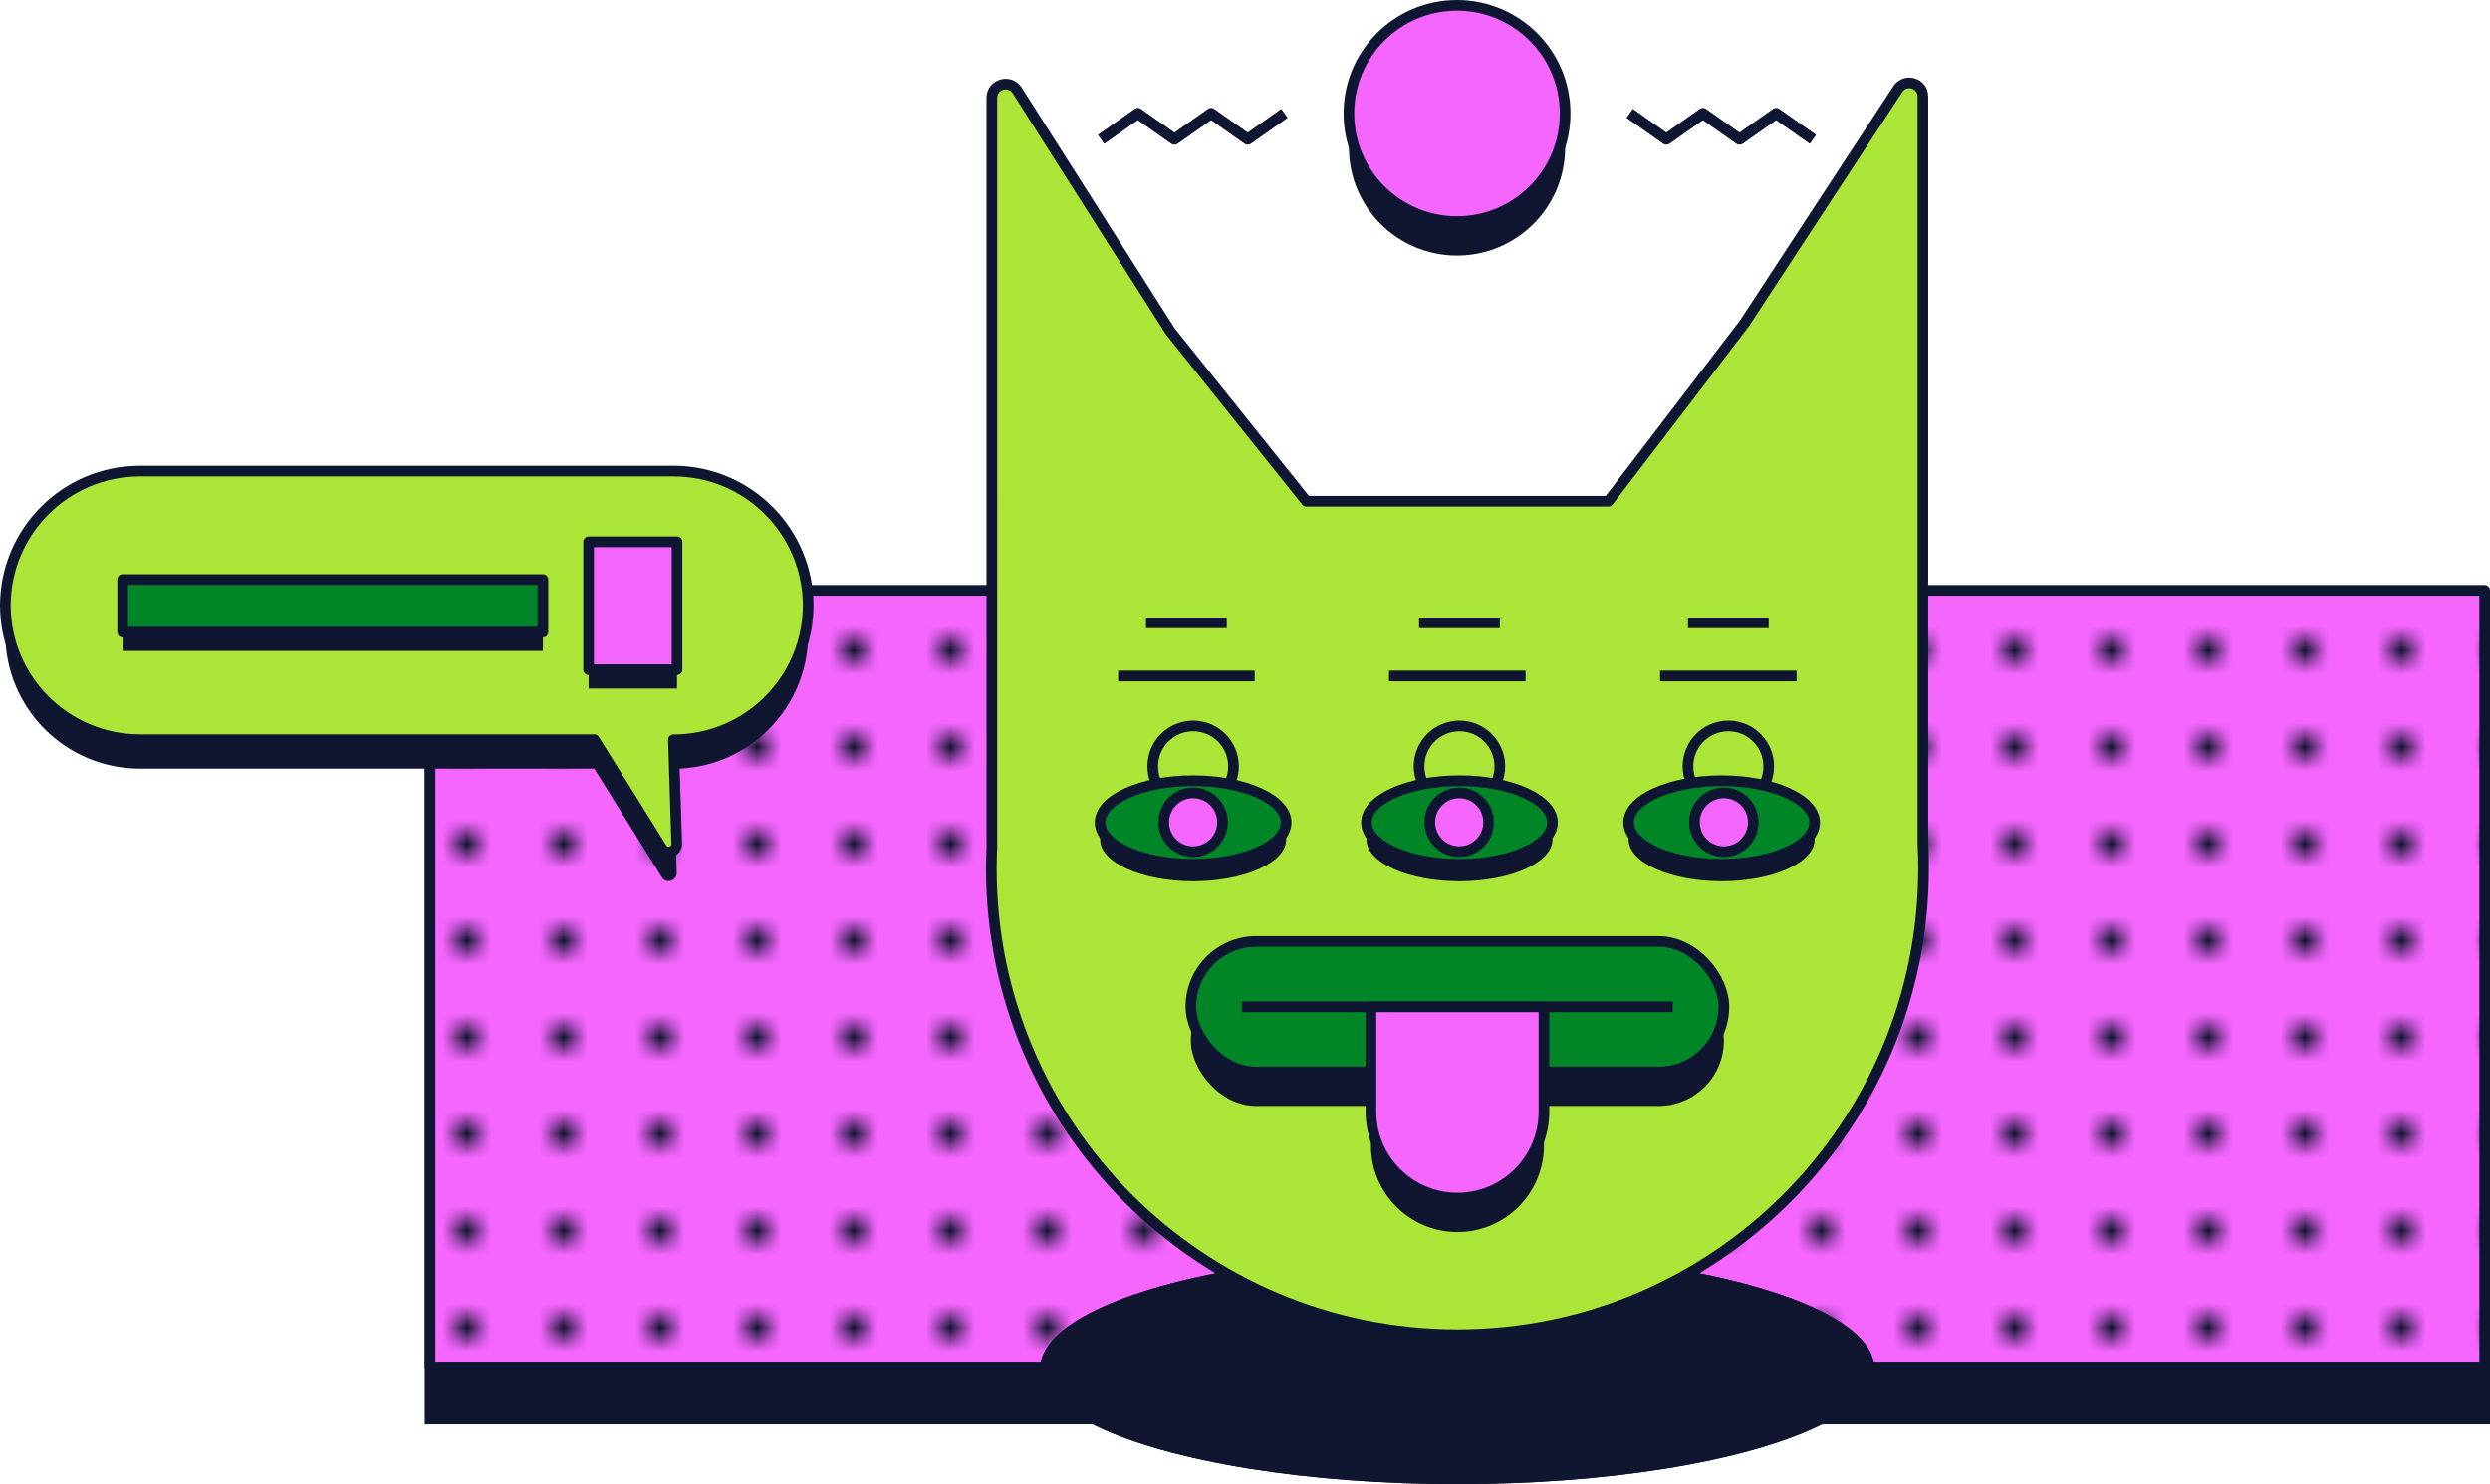
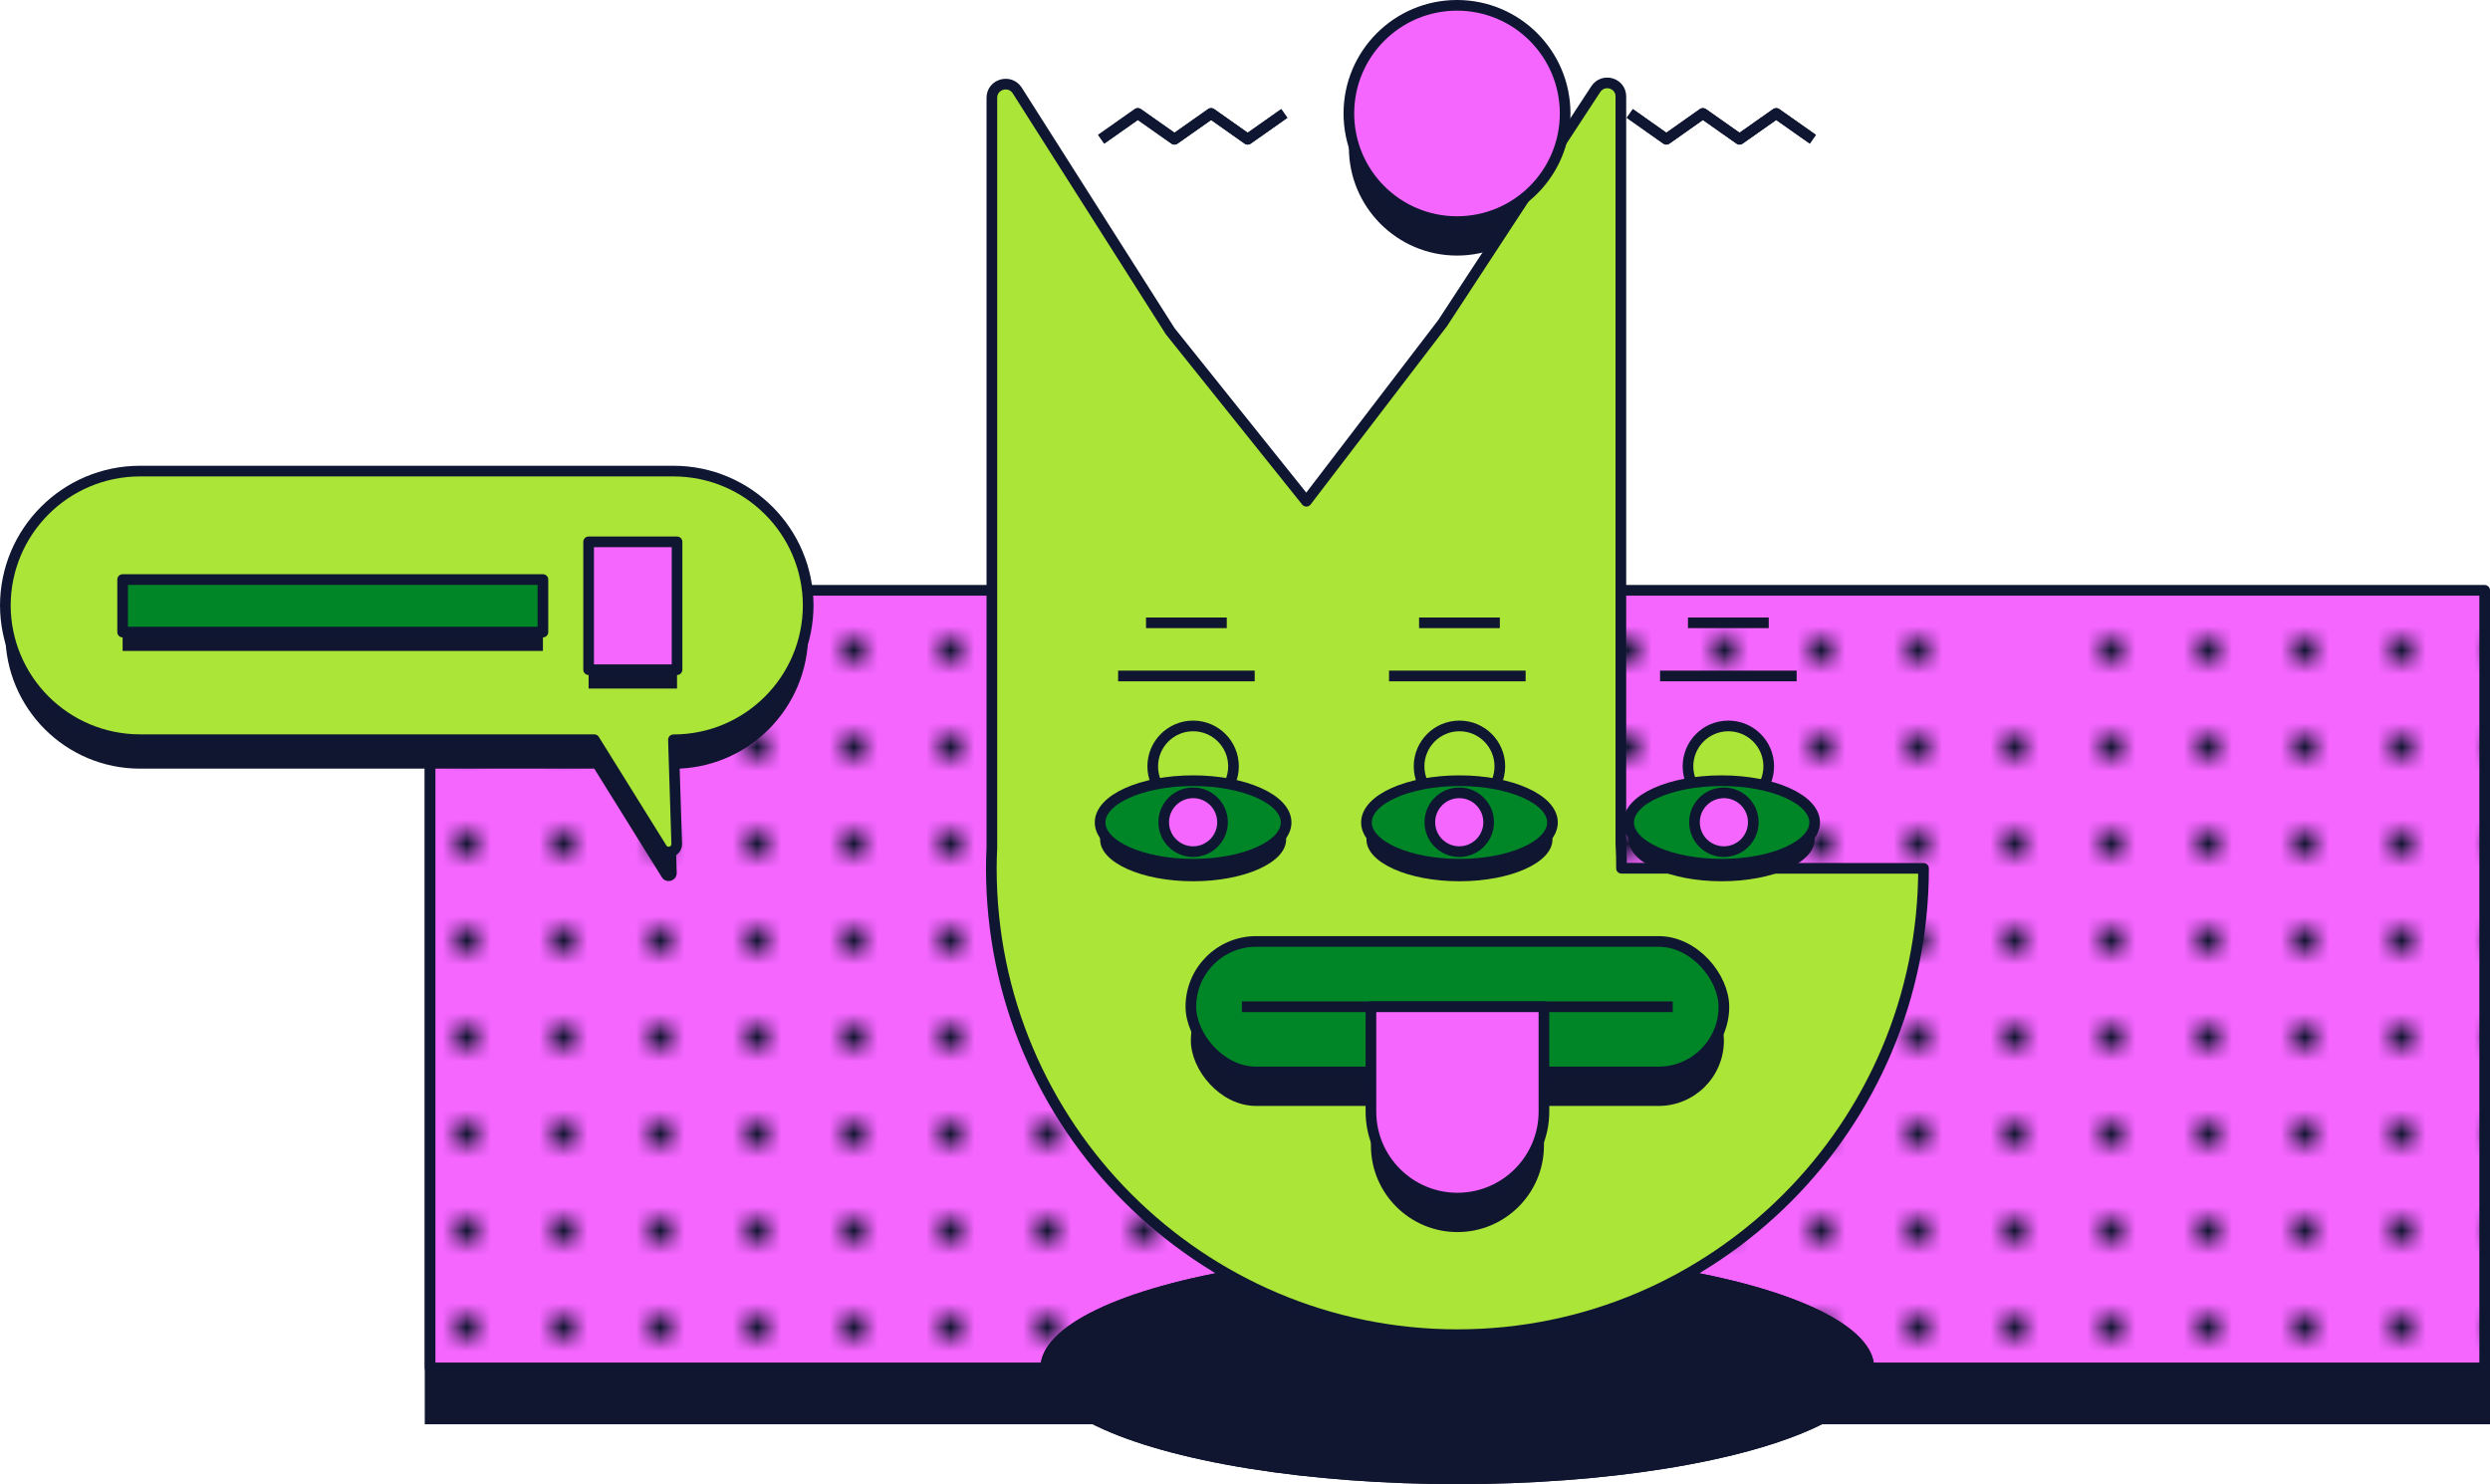
<svg xmlns="http://www.w3.org/2000/svg" id="Layer_2" data-name="Layer 2" viewBox="0 0 233.72 139.31">
  <defs>
    <style>
      .cls-1, .cls-2 {
        fill: none;
      }

      .cls-3 {
        fill: url(#_新建图案色板_2);
      }

      .cls-2, .cls-4, .cls-5, .cls-6, .cls-7 {
        stroke-linejoin: round;
      }

      .cls-2, .cls-4, .cls-5, .cls-7 {
        stroke: #0e1631;
      }

      .cls-8, .cls-9 {
        fill: #10162f;
      }

      .cls-9 {
        stroke-miterlimit: 10;
      }

      .cls-9, .cls-6 {
        stroke: #10162f;
      }

      .cls-4 {
        fill: #008627;
      }

      .cls-5 {
        fill: #aae538;
      }

      .cls-6 {
        fill: #606060;
      }

      .cls-7 {
        fill: #f566ff;
      }
    </style>
    <pattern id="_新建图案色板_2" data-name="新建图案色板 2" x="0" y="0" width="64" height="64" patternTransform="translate(6389.6 1685.22) scale(2.27)" patternUnits="userSpaceOnUse" viewBox="0 0 64 64">
      <g>
        <rect class="cls-1" width="64" height="64" />
        <g>
          <rect class="cls-8" y="64" width="1" height="1" />
          <rect class="cls-8" x="4" y="64" width="1" height="1" />
          <rect class="cls-8" x="8" y="64" width="1" height="1" />
          <rect class="cls-8" x="12" y="64" width="1" height="1" />
          <rect class="cls-8" x="16" y="64" width="1" height="1" />
          <rect class="cls-8" x="20" y="64" width="1" height="1" />
          <rect class="cls-8" x="24" y="64" width="1" height="1" />
          <rect class="cls-8" x="28" y="64" width="1" height="1" />
          <rect class="cls-8" x="32" y="64" width="1" height="1" />
          <rect class="cls-8" x="36" y="64" width="1" height="1" />
          <rect class="cls-8" x="40" y="64" width="1" height="1" />
          <rect class="cls-8" x="44" y="64" width="1" height="1" />
          <rect class="cls-8" x="48" y="64" width="1" height="1" />
          <rect class="cls-8" x="52" y="64" width="1" height="1" />
          <rect class="cls-8" x="56" y="64" width="1" height="1" />
          <rect class="cls-8" x="60" y="64" width="1" height="1" />
        </g>
        <g>
          <g>
            <rect class="cls-8" y="4" width="1" height="1" />
            <rect class="cls-8" y="8" width="1" height="1" />
            <rect class="cls-8" y="12" width="1" height="1" />
            <rect class="cls-8" y="16" width="1" height="1" />
            <rect class="cls-8" y="20" width="1" height="1" />
            <rect class="cls-8" y="24" width="1" height="1" />
            <rect class="cls-8" y="28" width="1" height="1" />
            <rect class="cls-8" y="32" width="1" height="1" />
            <rect class="cls-8" y="36" width="1" height="1" />
            <rect class="cls-8" y="40" width="1" height="1" />
            <rect class="cls-8" y="44" width="1" height="1" />
            <rect class="cls-8" y="48" width="1" height="1" />
            <rect class="cls-8" y="52" width="1" height="1" />
            <rect class="cls-8" y="56" width="1" height="1" />
            <rect class="cls-8" y="60" width="1" height="1" />
            <rect class="cls-8" y="0" width="1" height="1" />
          </g>
          <g>
            <rect class="cls-8" x="4" y="4" width="1" height="1" />
            <rect class="cls-8" x="4" y="8" width="1" height="1" />
            <rect class="cls-8" x="4" y="12" width="1" height="1" />
            <rect class="cls-8" x="4" y="16" width="1" height="1" />
            <rect class="cls-8" x="4" y="20" width="1" height="1" />
            <rect class="cls-8" x="4" y="24" width="1" height="1" />
-             <rect class="cls-8" x="4" y="28" width="1" height="1" />
            <rect class="cls-8" x="4" y="32" width="1" height="1" />
            <rect class="cls-8" x="4" y="36" width="1" height="1" />
            <rect class="cls-8" x="4" y="40" width="1" height="1" />
            <rect class="cls-8" x="4" y="44" width="1" height="1" />
            <rect class="cls-8" x="4" y="48" width="1" height="1" />
            <rect class="cls-8" x="4" y="52" width="1" height="1" />
            <rect class="cls-8" x="4" y="56" width="1" height="1" />
            <rect class="cls-8" x="4" y="60" width="1" height="1" />
            <rect class="cls-8" x="4" y="0" width="1" height="1" />
          </g>
          <g>
            <rect class="cls-8" x="8" y="4" width="1" height="1" />
            <rect class="cls-8" x="8" y="8" width="1" height="1" />
            <rect class="cls-8" x="8" y="12" width="1" height="1" />
-             <rect class="cls-8" x="8" y="16" width="1" height="1" />
            <rect class="cls-8" x="8" y="20" width="1" height="1" />
            <rect class="cls-8" x="8" y="24" width="1" height="1" />
            <rect class="cls-8" x="8" y="28" width="1" height="1" />
            <rect class="cls-8" x="8" y="32" width="1" height="1" />
            <rect class="cls-8" x="8" y="36" width="1" height="1" />
            <rect class="cls-8" x="8" y="40" width="1" height="1" />
            <rect class="cls-8" x="8" y="44" width="1" height="1" />
            <rect class="cls-8" x="8" y="48" width="1" height="1" />
            <rect class="cls-8" x="8" y="52" width="1" height="1" />
            <rect class="cls-8" x="8" y="56" width="1" height="1" />
            <rect class="cls-8" x="8" y="60" width="1" height="1" />
            <rect class="cls-8" x="8" y="0" width="1" height="1" />
          </g>
          <g>
            <rect class="cls-8" x="12" y="4" width="1" height="1" />
            <rect class="cls-8" x="12" y="8" width="1" height="1" />
            <rect class="cls-8" x="12" y="12" width="1" height="1" />
            <rect class="cls-8" x="12" y="16" width="1" height="1" />
            <rect class="cls-8" x="12" y="20" width="1" height="1" />
            <rect class="cls-8" x="12" y="24" width="1" height="1" />
            <rect class="cls-8" x="12" y="28" width="1" height="1" />
            <rect class="cls-8" x="12" y="32" width="1" height="1" />
            <rect class="cls-8" x="12" y="36" width="1" height="1" />
            <rect class="cls-8" x="12" y="40" width="1" height="1" />
            <rect class="cls-8" x="12" y="44" width="1" height="1" />
            <rect class="cls-8" x="12" y="48" width="1" height="1" />
            <rect class="cls-8" x="12" y="52" width="1" height="1" />
            <rect class="cls-8" x="12" y="56" width="1" height="1" />
            <rect class="cls-8" x="12" y="60" width="1" height="1" />
            <rect class="cls-8" x="12" y="0" width="1" height="1" />
          </g>
          <g>
            <rect class="cls-8" x="16" y="4" width="1" height="1" />
            <rect class="cls-8" x="16" y="8" width="1" height="1" />
            <rect class="cls-8" x="16" y="12" width="1" height="1" />
            <rect class="cls-8" x="16" y="16" width="1" height="1" />
            <rect class="cls-8" x="16" y="20" width="1" height="1" />
            <rect class="cls-8" x="16" y="24" width="1" height="1" />
            <rect class="cls-8" x="16" y="28" width="1" height="1" />
            <rect class="cls-8" x="16" y="32" width="1" height="1" />
            <rect class="cls-8" x="16" y="36" width="1" height="1" />
            <rect class="cls-8" x="16" y="40" width="1" height="1" />
            <rect class="cls-8" x="16" y="44" width="1" height="1" />
            <rect class="cls-8" x="16" y="48" width="1" height="1" />
            <rect class="cls-8" x="16" y="52" width="1" height="1" />
            <rect class="cls-8" x="16" y="56" width="1" height="1" />
            <rect class="cls-8" x="16" y="60" width="1" height="1" />
            <rect class="cls-8" x="16" y="0" width="1" height="1" />
          </g>
          <g>
            <rect class="cls-8" x="20" y="4" width="1" height="1" />
            <rect class="cls-8" x="20" y="8" width="1" height="1" />
            <rect class="cls-8" x="20" y="12" width="1" height="1" />
            <rect class="cls-8" x="20" y="16" width="1" height="1" />
            <rect class="cls-8" x="20" y="20" width="1" height="1" />
            <rect class="cls-8" x="20" y="24" width="1" height="1" />
-             <rect class="cls-8" x="20" y="28" width="1" height="1" />
            <rect class="cls-8" x="20" y="32" width="1" height="1" />
            <rect class="cls-8" x="20" y="36" width="1" height="1" />
            <rect class="cls-8" x="20" y="40" width="1" height="1" />
            <rect class="cls-8" x="20" y="44" width="1" height="1" />
            <rect class="cls-8" x="20" y="48" width="1" height="1" />
-             <rect class="cls-8" x="20" y="52" width="1" height="1" />
            <rect class="cls-8" x="20" y="56" width="1" height="1" />
            <rect class="cls-8" x="20" y="60" width="1" height="1" />
            <rect class="cls-8" x="20" y="0" width="1" height="1" />
          </g>
          <g>
            <rect class="cls-8" x="24" y="4" width="1" height="1" />
            <rect class="cls-8" x="24" y="8" width="1" height="1" />
            <rect class="cls-8" x="24" y="12" width="1" height="1" />
            <rect class="cls-8" x="24" y="16" width="1" height="1" />
            <rect class="cls-8" x="24" y="20" width="1" height="1" />
            <rect class="cls-8" x="24" y="24" width="1" height="1" />
            <rect class="cls-8" x="24" y="28" width="1" height="1" />
            <rect class="cls-8" x="24" y="32" width="1" height="1" />
            <rect class="cls-8" x="24" y="36" width="1" height="1" />
            <rect class="cls-8" x="24" y="40" width="1" height="1" />
            <rect class="cls-8" x="24" y="44" width="1" height="1" />
            <rect class="cls-8" x="24" y="48" width="1" height="1" />
            <rect class="cls-8" x="24" y="52" width="1" height="1" />
            <rect class="cls-8" x="24" y="56" width="1" height="1" />
            <rect class="cls-8" x="24" y="60" width="1" height="1" />
            <rect class="cls-8" x="24" y="0" width="1" height="1" />
          </g>
          <g>
            <rect class="cls-8" x="28" y="4" width="1" height="1" />
            <rect class="cls-8" x="28" y="8" width="1" height="1" />
            <rect class="cls-8" x="28" y="12" width="1" height="1" />
            <rect class="cls-8" x="28" y="16" width="1" height="1" />
            <rect class="cls-8" x="28" y="20" width="1" height="1" />
            <rect class="cls-8" x="28" y="24" width="1" height="1" />
-             <rect class="cls-8" x="28" y="28" width="1" height="1" />
            <rect class="cls-8" x="28" y="32" width="1" height="1" />
            <rect class="cls-8" x="28" y="36" width="1" height="1" />
            <rect class="cls-8" x="28" y="40" width="1" height="1" />
            <rect class="cls-8" x="28" y="44" width="1" height="1" />
            <rect class="cls-8" x="28" y="48" width="1" height="1" />
            <rect class="cls-8" x="28" y="52" width="1" height="1" />
            <rect class="cls-8" x="28" y="56" width="1" height="1" />
            <rect class="cls-8" x="28" y="60" width="1" height="1" />
            <rect class="cls-8" x="28" y="0" width="1" height="1" />
          </g>
          <g>
            <rect class="cls-8" x="32" y="4" width="1" height="1" />
            <rect class="cls-8" x="32" y="8" width="1" height="1" />
            <rect class="cls-8" x="32" y="12" width="1" height="1" />
            <rect class="cls-8" x="32" y="16" width="1" height="1" />
            <rect class="cls-8" x="32" y="20" width="1" height="1" />
            <rect class="cls-8" x="32" y="24" width="1" height="1" />
            <rect class="cls-8" x="32" y="28" width="1" height="1" />
            <rect class="cls-8" x="32" y="32" width="1" height="1" />
            <rect class="cls-8" x="32" y="36" width="1" height="1" />
            <rect class="cls-8" x="32" y="40" width="1" height="1" />
            <rect class="cls-8" x="32" y="44" width="1" height="1" />
            <rect class="cls-8" x="32" y="48" width="1" height="1" />
            <rect class="cls-8" x="32" y="52" width="1" height="1" />
            <rect class="cls-8" x="32" y="56" width="1" height="1" />
            <rect class="cls-8" x="32" y="60" width="1" height="1" />
            <rect class="cls-8" x="32" y="0" width="1" height="1" />
          </g>
          <g>
            <rect class="cls-8" x="36" y="4" width="1" height="1" />
            <rect class="cls-8" x="36" y="8" width="1" height="1" />
            <rect class="cls-8" x="36" y="12" width="1" height="1" />
            <rect class="cls-8" x="36" y="16" width="1" height="1" />
            <rect class="cls-8" x="36" y="20" width="1" height="1" />
            <rect class="cls-8" x="36" y="24" width="1" height="1" />
            <rect class="cls-8" x="36" y="28" width="1" height="1" />
            <rect class="cls-8" x="36" y="32" width="1" height="1" />
            <rect class="cls-8" x="36" y="36" width="1" height="1" />
            <rect class="cls-8" x="36" y="40" width="1" height="1" />
            <rect class="cls-8" x="36" y="44" width="1" height="1" />
            <rect class="cls-8" x="36" y="48" width="1" height="1" />
            <rect class="cls-8" x="36" y="52" width="1" height="1" />
            <rect class="cls-8" x="36" y="56" width="1" height="1" />
            <rect class="cls-8" x="36" y="60" width="1" height="1" />
            <rect class="cls-8" x="36" y="0" width="1" height="1" />
          </g>
          <g>
            <rect class="cls-8" x="40" y="4" width="1" height="1" />
            <rect class="cls-8" x="40" y="8" width="1" height="1" />
            <rect class="cls-8" x="40" y="12" width="1" height="1" />
            <rect class="cls-8" x="40" y="16" width="1" height="1" />
            <rect class="cls-8" x="40" y="20" width="1" height="1" />
            <rect class="cls-8" x="40" y="24" width="1" height="1" />
            <rect class="cls-8" x="40" y="28" width="1" height="1" />
            <rect class="cls-8" x="40" y="32" width="1" height="1" />
            <rect class="cls-8" x="40" y="36" width="1" height="1" />
            <rect class="cls-8" x="40" y="40" width="1" height="1" />
            <rect class="cls-8" x="40" y="44" width="1" height="1" />
            <rect class="cls-8" x="40" y="48" width="1" height="1" />
            <rect class="cls-8" x="40" y="52" width="1" height="1" />
            <rect class="cls-8" x="40" y="56" width="1" height="1" />
            <rect class="cls-8" x="40" y="60" width="1" height="1" />
            <rect class="cls-8" x="40" y="0" width="1" height="1" />
          </g>
          <g>
            <rect class="cls-8" x="44" y="4" width="1" height="1" />
            <rect class="cls-8" x="44" y="8" width="1" height="1" />
            <rect class="cls-8" x="44" y="12" width="1" height="1" />
            <rect class="cls-8" x="44" y="16" width="1" height="1" />
            <rect class="cls-8" x="44" y="20" width="1" height="1" />
            <rect class="cls-8" x="44" y="24" width="1" height="1" />
            <rect class="cls-8" x="44" y="28" width="1" height="1" />
            <rect class="cls-8" x="44" y="32" width="1" height="1" />
            <rect class="cls-8" x="44" y="36" width="1" height="1" />
            <rect class="cls-8" x="44" y="40" width="1" height="1" />
            <rect class="cls-8" x="44" y="44" width="1" height="1" />
            <rect class="cls-8" x="44" y="48" width="1" height="1" />
            <rect class="cls-8" x="44" y="52" width="1" height="1" />
            <rect class="cls-8" x="44" y="56" width="1" height="1" />
            <rect class="cls-8" x="44" y="60" width="1" height="1" />
            <rect class="cls-8" x="44" y="0" width="1" height="1" />
          </g>
          <g>
            <rect class="cls-8" x="48" y="4" width="1" height="1" />
            <rect class="cls-8" x="48" y="8" width="1" height="1" />
            <rect class="cls-8" x="48" y="12" width="1" height="1" />
            <rect class="cls-8" x="48" y="16" width="1" height="1" />
            <rect class="cls-8" x="48" y="20" width="1" height="1" />
            <rect class="cls-8" x="48" y="24" width="1" height="1" />
            <rect class="cls-8" x="48" y="28" width="1" height="1" />
            <rect class="cls-8" x="48" y="32" width="1" height="1" />
            <rect class="cls-8" x="48" y="36" width="1" height="1" />
            <rect class="cls-8" x="48" y="40" width="1" height="1" />
            <rect class="cls-8" x="48" y="44" width="1" height="1" />
            <rect class="cls-8" x="48" y="48" width="1" height="1" />
            <rect class="cls-8" x="48" y="52" width="1" height="1" />
            <rect class="cls-8" x="48" y="56" width="1" height="1" />
            <rect class="cls-8" x="48" y="60" width="1" height="1" />
            <rect class="cls-8" x="48" y="0" width="1" height="1" />
          </g>
          <g>
            <rect class="cls-8" x="52" y="4" width="1" height="1" />
            <rect class="cls-8" x="52" y="8" width="1" height="1" />
            <rect class="cls-8" x="52" y="12" width="1" height="1" />
            <rect class="cls-8" x="52" y="16" width="1" height="1" />
            <rect class="cls-8" x="52" y="20" width="1" height="1" />
            <rect class="cls-8" x="52" y="24" width="1" height="1" />
            <rect class="cls-8" x="52" y="28" width="1" height="1" />
            <rect class="cls-8" x="52" y="32" width="1" height="1" />
            <rect class="cls-8" x="52" y="36" width="1" height="1" />
            <rect class="cls-8" x="52" y="40" width="1" height="1" />
            <rect class="cls-8" x="52" y="44" width="1" height="1" />
            <rect class="cls-8" x="52" y="48" width="1" height="1" />
            <rect class="cls-8" x="52" y="52" width="1" height="1" />
            <rect class="cls-8" x="52" y="56" width="1" height="1" />
            <rect class="cls-8" x="52" y="60" width="1" height="1" />
            <rect class="cls-8" x="52" y="0" width="1" height="1" />
          </g>
          <g>
            <rect class="cls-8" x="56" y="4" width="1" height="1" />
            <rect class="cls-8" x="56" y="8" width="1" height="1" />
            <rect class="cls-8" x="56" y="12" width="1" height="1" />
            <rect class="cls-8" x="56" y="16" width="1" height="1" />
            <rect class="cls-8" x="56" y="20" width="1" height="1" />
            <rect class="cls-8" x="56" y="24" width="1" height="1" />
            <rect class="cls-8" x="56" y="28" width="1" height="1" />
            <rect class="cls-8" x="56" y="32" width="1" height="1" />
            <rect class="cls-8" x="56" y="36" width="1" height="1" />
            <rect class="cls-8" x="56" y="40" width="1" height="1" />
            <rect class="cls-8" x="56" y="44" width="1" height="1" />
            <rect class="cls-8" x="56" y="48" width="1" height="1" />
            <rect class="cls-8" x="56" y="52" width="1" height="1" />
            <rect class="cls-8" x="56" y="56" width="1" height="1" />
            <rect class="cls-8" x="56" y="60" width="1" height="1" />
            <rect class="cls-8" x="56" y="0" width="1" height="1" />
          </g>
          <g>
            <rect class="cls-8" x="60" y="4" width="1" height="1" />
            <rect class="cls-8" x="60" y="8" width="1" height="1" />
            <rect class="cls-8" x="60" y="12" width="1" height="1" />
            <rect class="cls-8" x="60" y="16" width="1" height="1" />
            <rect class="cls-8" x="60" y="20" width="1" height="1" />
            <rect class="cls-8" x="60" y="24" width="1" height="1" />
            <rect class="cls-8" x="60" y="28" width="1" height="1" />
            <rect class="cls-8" x="60" y="32" width="1" height="1" />
            <rect class="cls-8" x="60" y="36" width="1" height="1" />
            <rect class="cls-8" x="60" y="40" width="1" height="1" />
            <rect class="cls-8" x="60" y="44" width="1" height="1" />
            <rect class="cls-8" x="60" y="48" width="1" height="1" />
            <rect class="cls-8" x="60" y="52" width="1" height="1" />
            <rect class="cls-8" x="60" y="56" width="1" height="1" />
            <rect class="cls-8" x="60" y="60" width="1" height="1" />
            <rect class="cls-8" x="60" y="0" width="1" height="1" />
          </g>
        </g>
      </g>
    </pattern>
  </defs>
  <g id="Layer_1-2" data-name="Layer 1">
    <g>
      <circle class="cls-8" cx="136.76" cy="13.84" r="10.15" />
      <rect class="cls-9" x="40.37" y="60.2" width="192.85" height="72.99" />
      <rect class="cls-7" x="40.37" y="55.41" width="192.85" height="72.99" />
      <rect class="cls-3" x="40.37" y="55.41" width="192.85" height="72.99" />
      <ellipse class="cls-8" cx="136.79" cy="128.4" rx="39.13" ry="10.91" />
      <ellipse class="cls-8" cx="136.79" cy="128.4" rx="39.13" ry="10.91" />
-       <path class="cls-5" d="m180.55,81.51c0,24.17-19.58,43.77-43.75,43.77s-43.75-19.6-43.75-43.77c0-.65.02-1.31.05-1.95V9.18c0-1.28,1.68-1.77,2.38-.69l14.36,22.6,12.78,15.96h28.35l12.78-16.71,14.39-21.98c.7-1.05,2.35-.58,2.35.7v70.16c.05.75.06,1.52.06,2.28Z" />
+       <path class="cls-5" d="m180.55,81.51c0,24.17-19.58,43.77-43.75,43.77s-43.75-19.6-43.75-43.77c0-.65.02-1.31.05-1.95V9.18c0-1.28,1.68-1.77,2.38-.69l14.36,22.6,12.78,15.96l12.78-16.71,14.39-21.98c.7-1.05,2.35-.58,2.35.7v70.16c.05.75.06,1.52.06,2.28Z" />
      <g>
        <path class="cls-8" d="m.5,59.58v-.08c0,6.99,5.66,12.65,12.65,12.65h42.63l6.34,10.19c.41.66,1.42.35,1.4-.42l-.31-9.76h0c6.99,0,12.65-5.66,12.65-12.65v.08c0-6.99-5.66-12.65-12.65-12.65H13.15c-6.99,0-12.65,5.66-12.65,12.65Z" />
        <path class="cls-5" d="m.5,56.86v-.08c0,6.99,5.66,12.65,12.65,12.65h42.63l6.34,10.19c.41.66,1.42.35,1.4-.42l-.31-9.76h0c6.99,0,12.65-5.66,12.65-12.65v.08c0-6.99-5.66-12.65-12.65-12.65H13.15c-6.99,0-12.65,5.66-12.65,12.65Z" />
      </g>
      <g>
        <rect class="cls-8" x="11.51" y="56.17" width="39.45" height="4.93" />
        <rect class="cls-4" x="11.51" y="54.4" width="39.45" height="4.93" />
        <rect class="cls-8" x="55.25" y="52.63" width="8.3" height="12" />
        <rect class="cls-7" x="55.25" y="50.86" width="8.3" height="12" />
      </g>
      <circle class="cls-7" cx="136.76" cy="10.65" r="10.15" />
      <g>
        <g>
          <polyline class="cls-2" points="152.98 10.65 156.41 13.07 159.84 10.65 163.28 13.07 166.72 10.65 170.16 13.07" />
          <polyline class="cls-2" points="152.98 10.65 156.41 13.07 159.84 10.65 163.28 13.07 166.72 10.65 170.16 13.07" />
        </g>
        <g>
          <polyline class="cls-2" points="120.55 10.65 117.11 13.07 113.68 10.65 110.24 13.07 106.8 10.65 103.36 13.07" />
          <polyline class="cls-2" points="120.55 10.65 117.11 13.07 113.68 10.65 110.24 13.07 106.8 10.65 103.36 13.07" />
        </g>
      </g>
      <g>
        <line class="cls-6" x1="104.95" y1="63.45" x2="117.77" y2="63.45" />
        <line class="cls-6" x1="130.38" y1="63.45" x2="143.2" y2="63.45" />
        <line class="cls-6" x1="155.82" y1="63.45" x2="168.64" y2="63.45" />
        <line class="cls-6" x1="158.44" y1="58.46" x2="166.02" y2="58.46" />
        <line class="cls-6" x1="133.2" y1="58.46" x2="140.78" y2="58.46" />
        <line class="cls-6" x1="107.57" y1="58.46" x2="115.15" y2="58.46" />
        <ellipse class="cls-8" cx="161.6" cy="78.8" rx="8.73" ry="3.92" />
        <ellipse class="cls-8" cx="136.99" cy="78.8" rx="8.73" ry="3.92" />
        <ellipse class="cls-8" cx="111.99" cy="78.8" rx="8.73" ry="3.92" />
        <circle class="cls-5" cx="111.99" cy="71.93" r="3.79" />
        <circle class="cls-5" cx="136.99" cy="71.93" r="3.79" />
        <circle class="cls-5" cx="162.23" cy="71.93" r="3.79" />
        <ellipse class="cls-4" cx="136.99" cy="77.2" rx="8.73" ry="3.92" />
        <ellipse class="cls-4" cx="161.6" cy="77.2" rx="8.73" ry="3.92" />
        <ellipse class="cls-4" cx="111.99" cy="77.2" rx="8.73" ry="3.92" />
        <circle class="cls-7" cx="136.97" cy="77.18" r="2.76" />
        <circle class="cls-7" cx="161.81" cy="77.18" r="2.76" />
        <circle class="cls-7" cx="111.99" cy="77.18" r="2.76" />
      </g>
      <g>
        <rect class="cls-8" x="111.78" y="91.56" width="50.03" height="12.25" rx="6.13" ry="6.13" />
        <rect class="cls-4" x="111.78" y="88.37" width="50.03" height="12.25" rx="6.13" ry="6.13" />
        <line class="cls-6" x1="116.57" y1="94.5" x2="157.01" y2="94.5" />
        <path class="cls-8" d="m128.68,97.69h16.24v9.84c0,4.48-3.64,8.12-8.12,8.12h0c-4.48,0-8.12-3.64-8.12-8.12v-9.84h0Z" />
        <path class="cls-7" d="m128.68,94.5h16.24v9.84c0,4.48-3.64,8.12-8.12,8.12h0c-4.48,0-8.12-3.64-8.12-8.12v-9.84h0Z" />
      </g>
    </g>
  </g>
</svg>